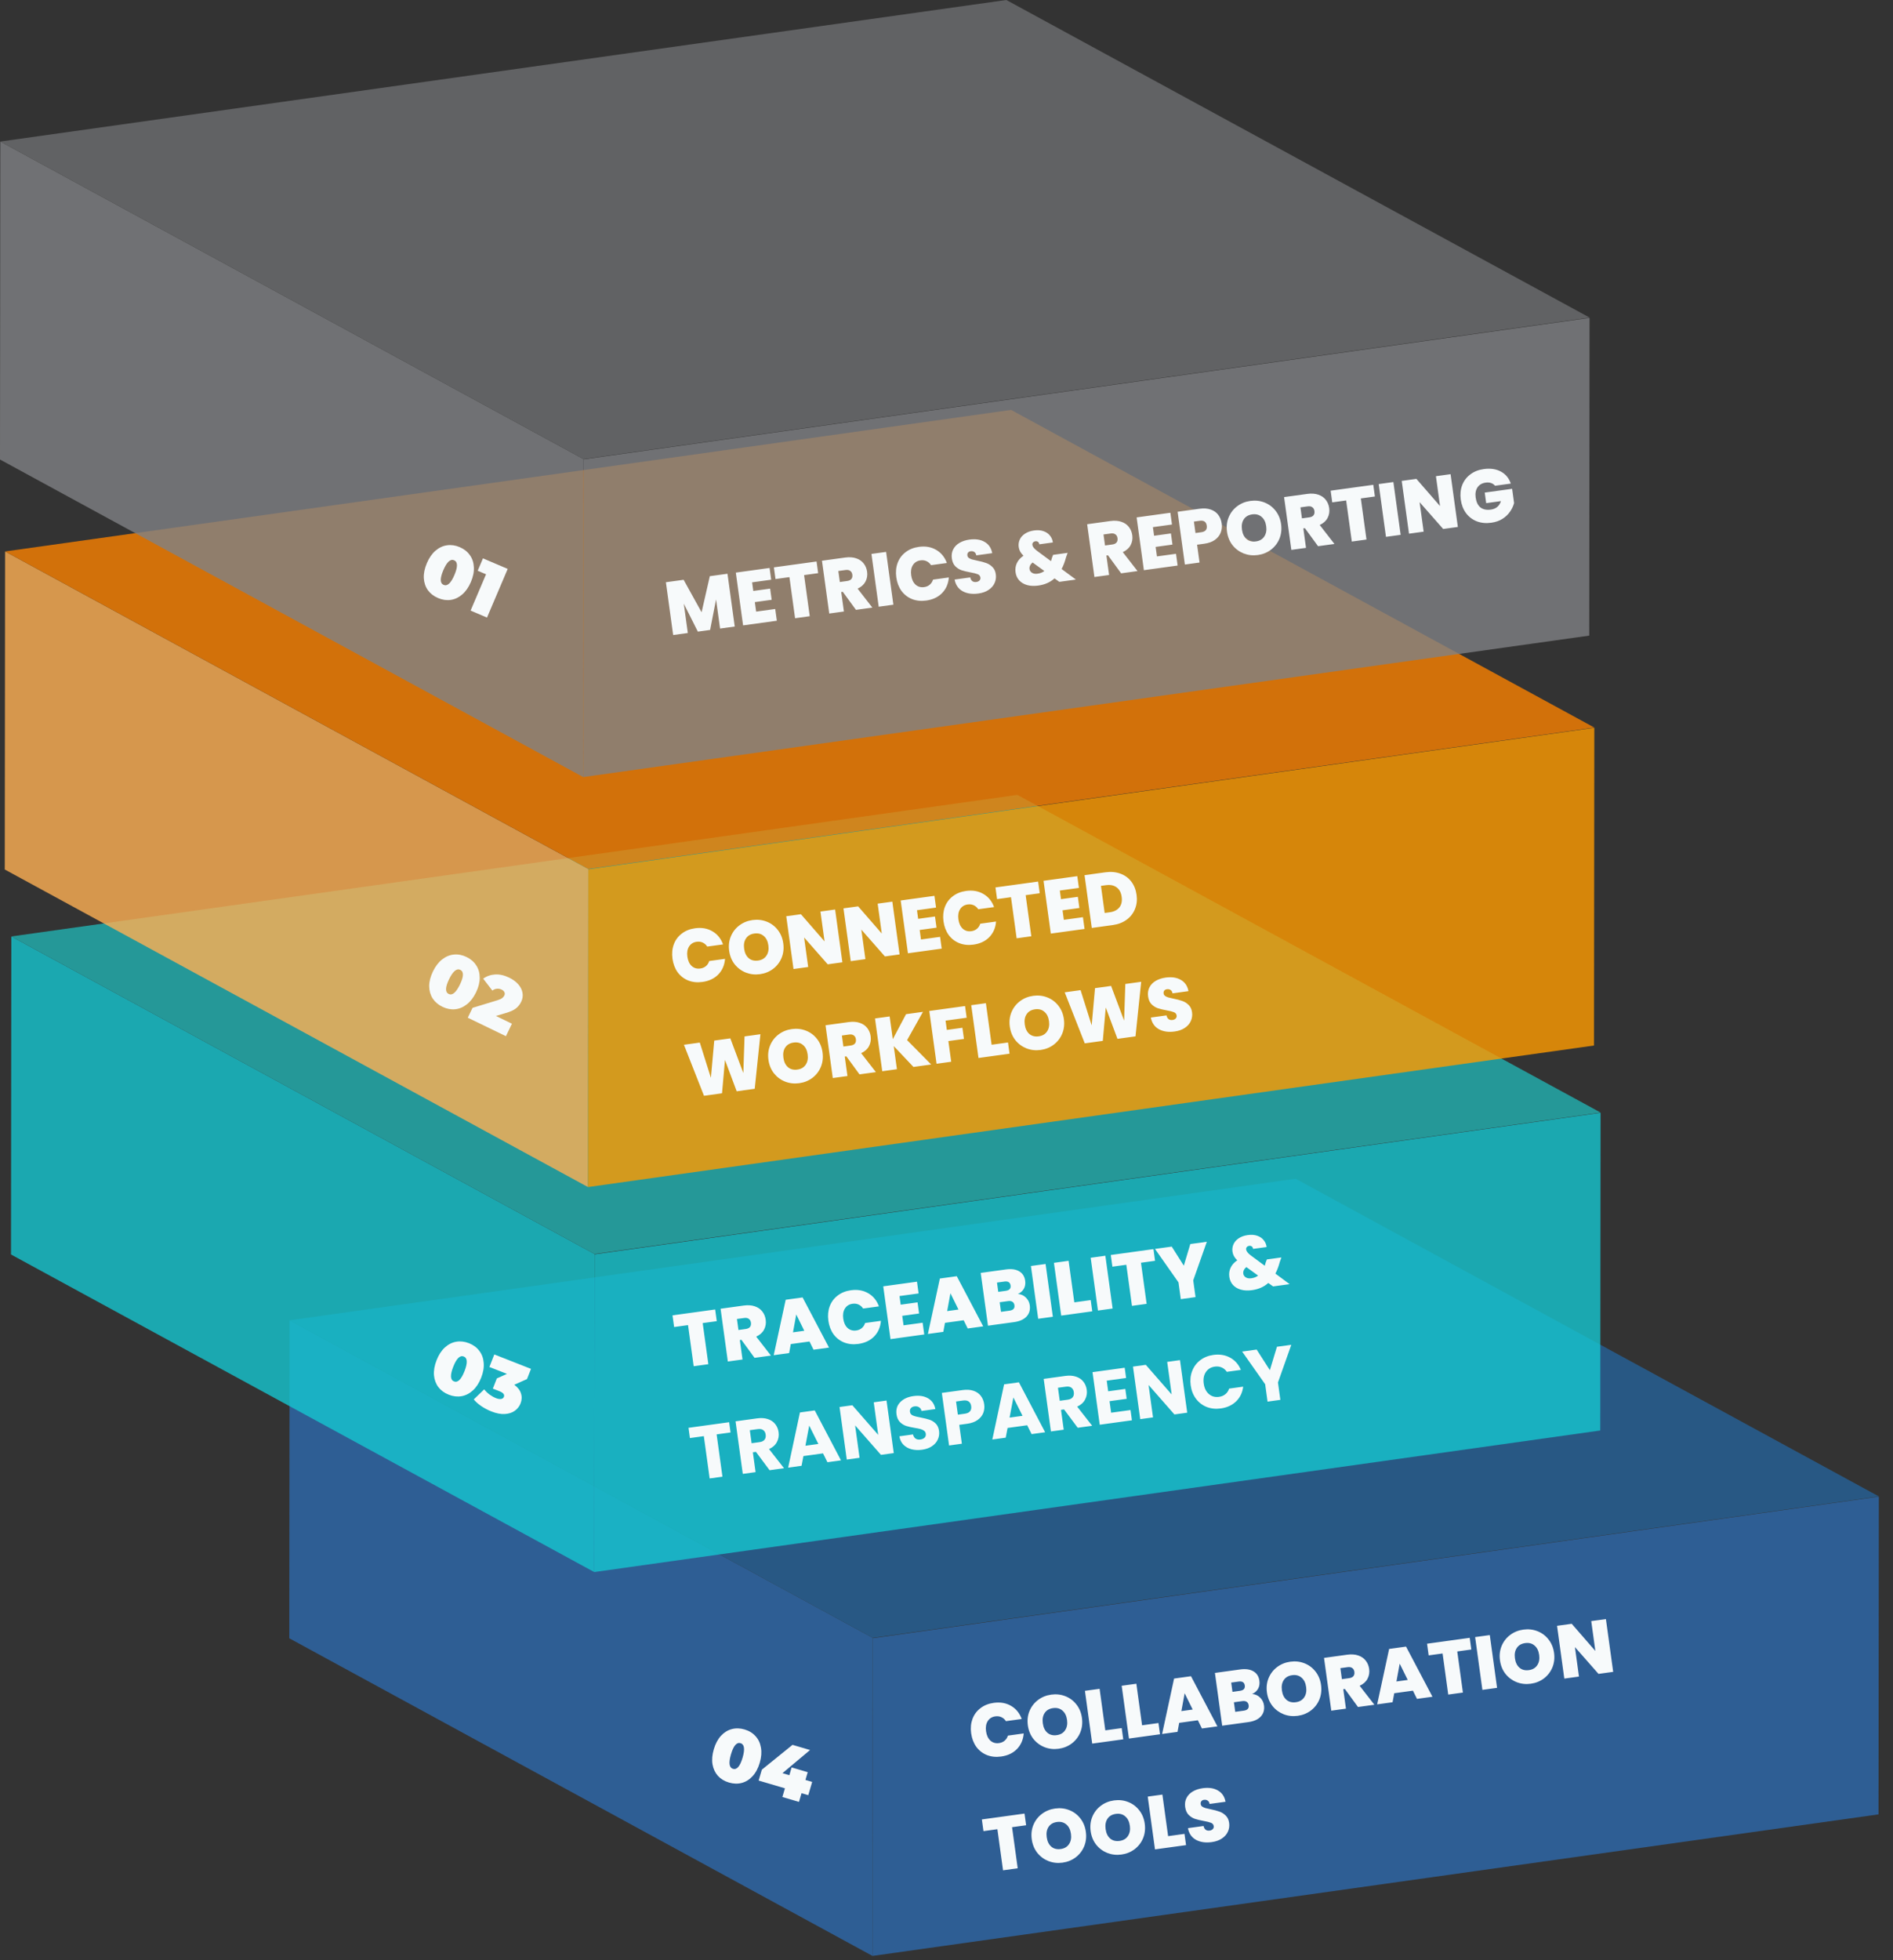
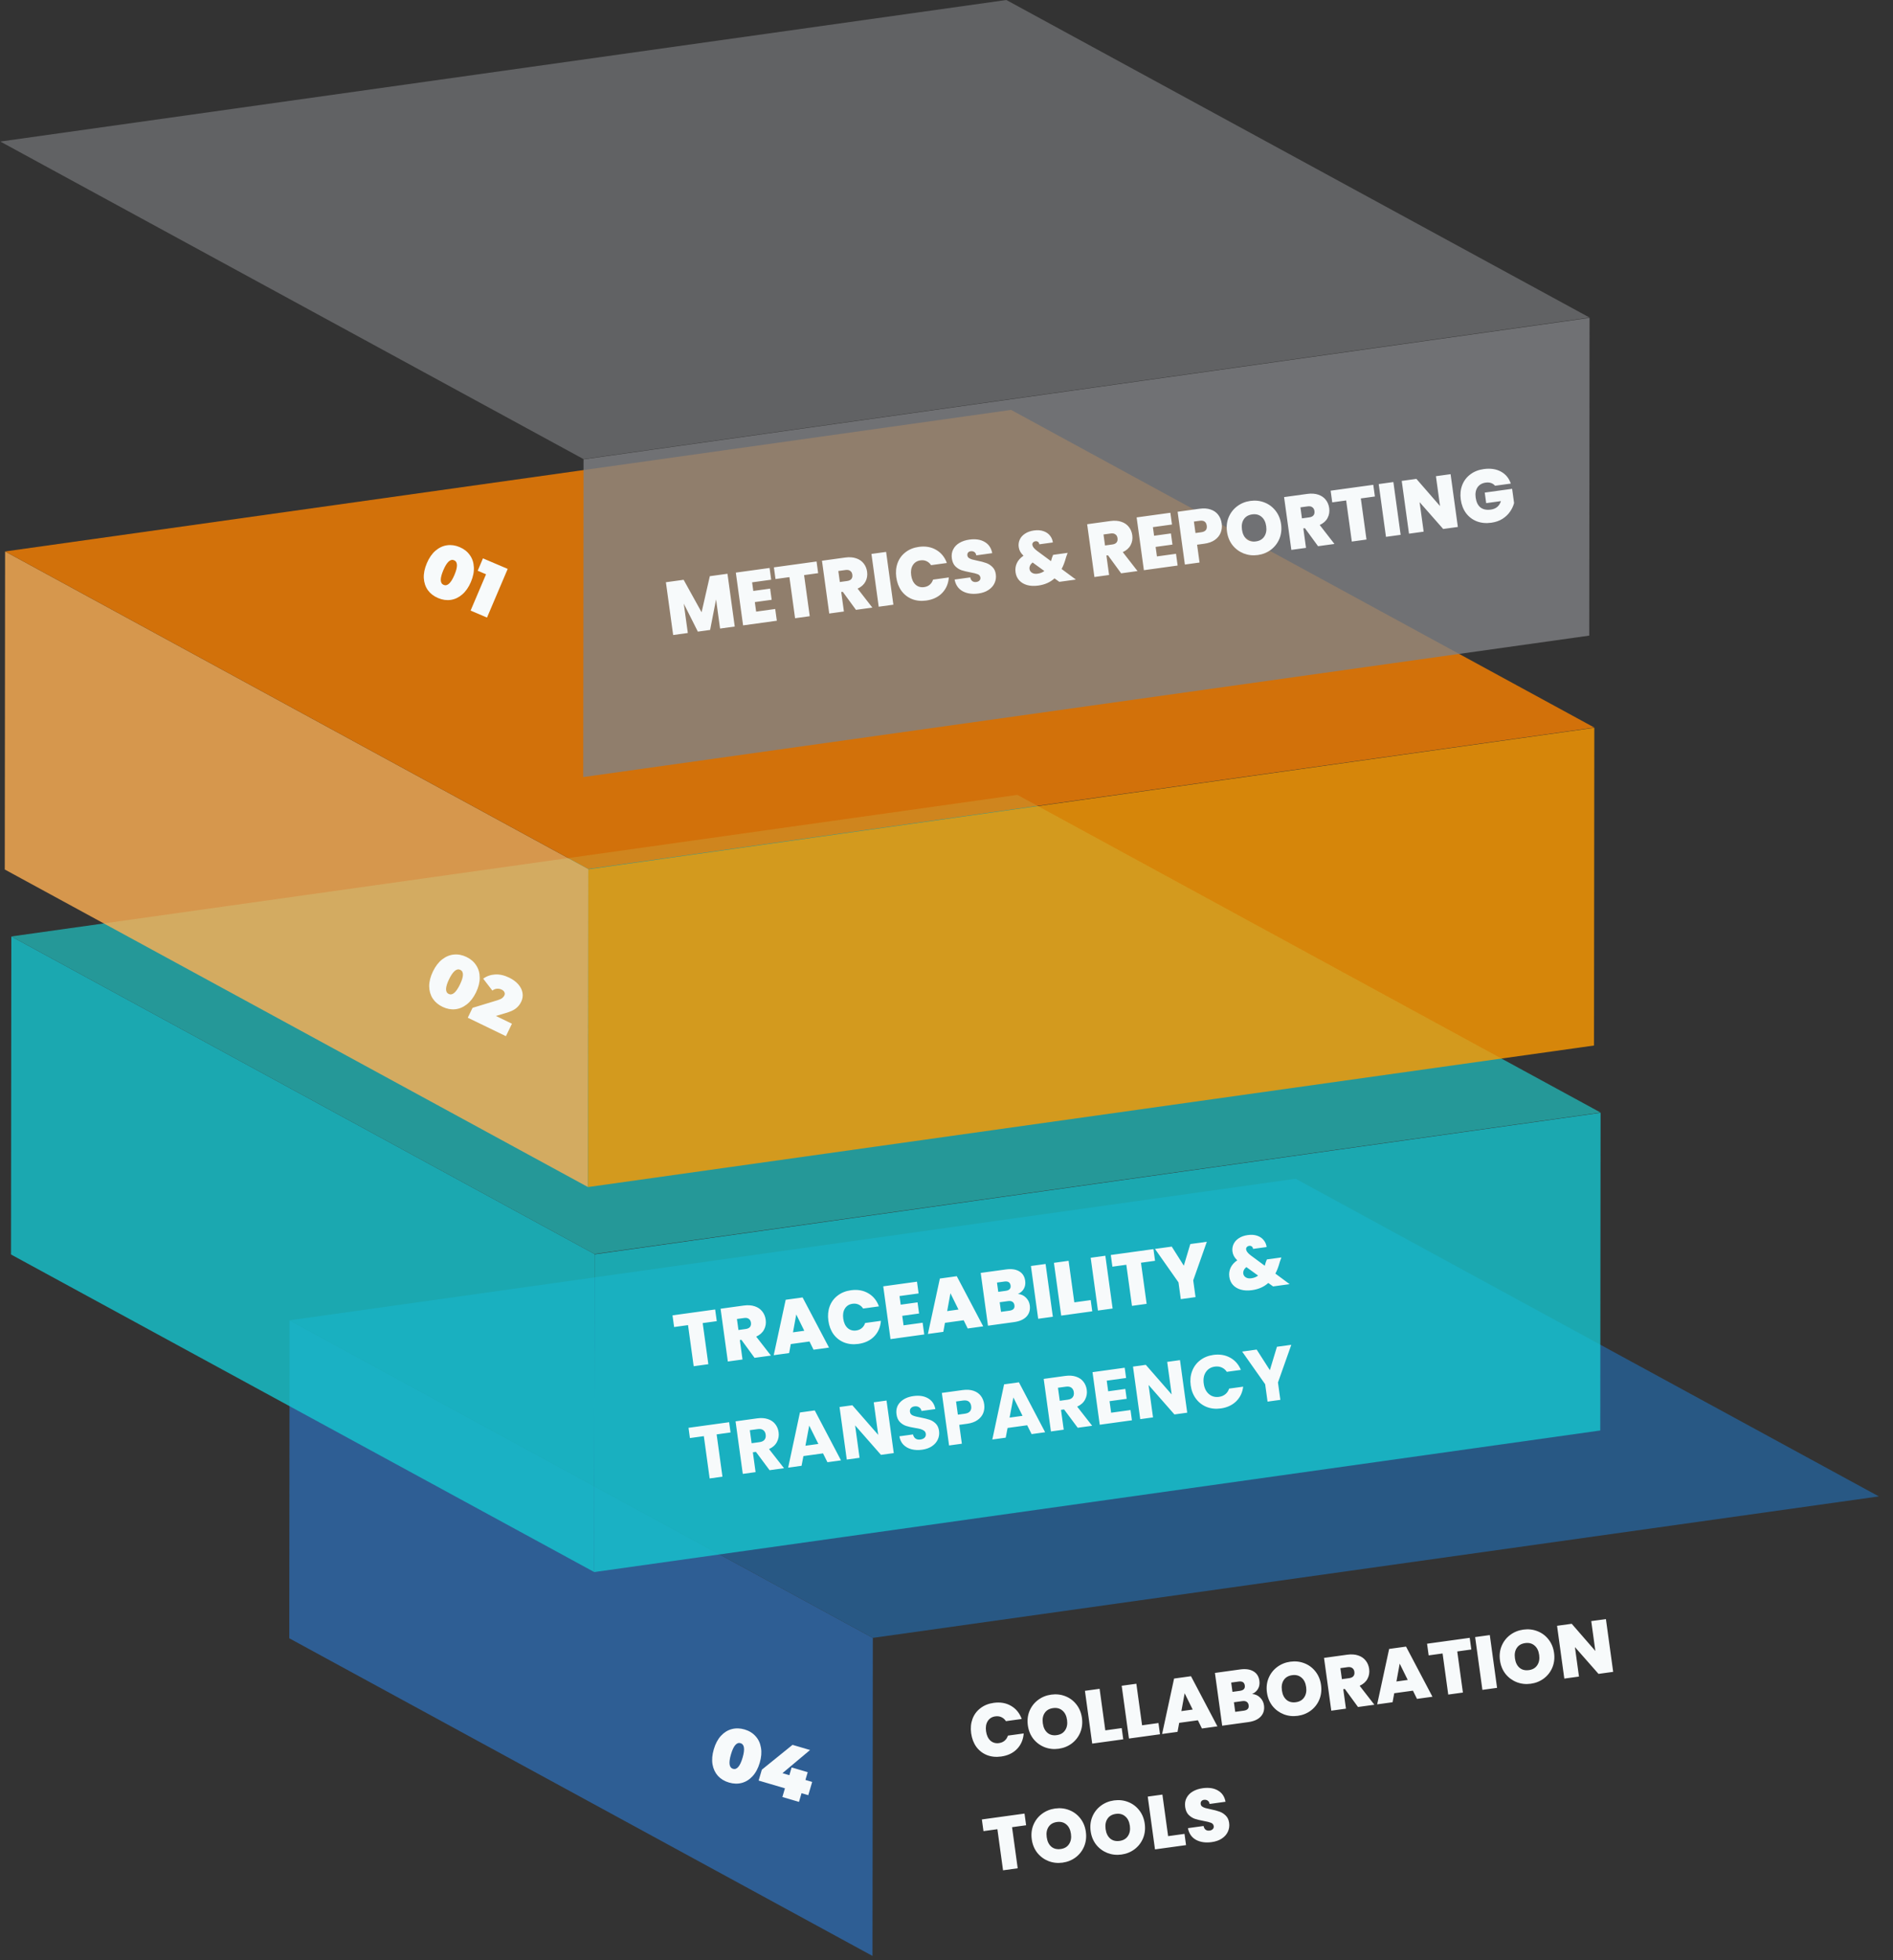
<svg xmlns="http://www.w3.org/2000/svg" width="401" height="415" viewBox="0 0 401 415" fill="none">
  <rect x="0" y="0" width="401" height="415" fill="#333333" stroke="none" />
  <g opacity="0.8">
    <path d="M184.823 414.092L61.279 346.843L61.347 279.526L184.891 346.758L184.823 414.092Z" fill="#2D69AC" />
    <path d="M184.891 346.758L61.347 279.526L274.456 249.558L398 316.807L184.891 346.758Z" fill="#256299" />
-     <path d="M398 316.858L397.932 384.124L184.823 414.092L184.891 346.826L398 316.858Z" fill="#2D69AC" />
  </g>
  <path d="M154.421 377.384C153.47 377.104 152.69 376.636 152.083 375.979C151.489 375.314 151.106 374.501 150.933 373.538C150.773 372.569 150.865 371.5 151.208 370.334C151.551 369.167 152.051 368.225 152.707 367.506C153.377 366.78 154.139 366.304 154.995 366.078C155.864 365.845 156.775 365.868 157.726 366.148C158.678 366.429 159.451 366.901 160.045 367.565C160.652 368.222 161.035 369.035 161.195 370.005C161.368 370.968 161.282 372.032 160.939 373.199C160.596 374.366 160.09 375.312 159.421 376.038C158.764 376.756 158.002 377.232 157.133 377.466C156.277 377.692 155.373 377.665 154.421 377.384ZM155.275 374.483C156.093 374.724 156.769 373.939 157.302 372.128C157.834 370.317 157.691 369.291 156.873 369.049C156.054 368.808 155.379 369.594 154.846 371.405C154.313 373.216 154.456 374.242 155.275 374.483ZM171.218 380.062L169.791 379.642L169.249 381.484L165.734 380.449L166.276 378.607L160.705 376.966L161.382 374.664L167.882 369.406L171.596 370.499L165.752 375.4L167.21 375.829L167.693 374.187L171.1 375.19L170.617 376.833L172.045 377.253L171.218 380.062Z" fill="#F7FAFB" />
  <path d="M205.722 366.953C205.571 365.854 205.664 364.845 206 363.927C206.346 362.997 206.909 362.235 207.689 361.643C208.467 361.041 209.406 360.664 210.505 360.513C211.9 360.321 213.124 360.535 214.179 361.154C215.232 361.763 215.983 362.688 216.434 363.928L213.09 364.389C212.831 363.994 212.506 363.71 212.116 363.537C211.737 363.364 211.315 363.309 210.85 363.373C210.132 363.471 209.591 363.81 209.229 364.387C208.876 364.952 208.759 365.663 208.877 366.519C208.996 367.386 209.303 368.049 209.796 368.508C210.3 368.956 210.91 369.13 211.629 369.031C212.094 368.967 212.485 368.8 212.804 368.53C213.132 368.259 213.368 367.898 213.511 367.448L216.855 366.988C216.756 368.304 216.283 369.403 215.435 370.284C214.586 371.155 213.464 371.686 212.069 371.878C210.97 372.029 209.965 371.925 209.054 371.566C208.142 371.196 207.395 370.615 206.812 369.823C206.238 369.019 205.875 368.063 205.722 366.953ZM224.26 370.232C223.214 370.376 222.218 370.266 221.274 369.9C220.329 369.524 219.538 368.939 218.901 368.143C218.273 367.336 217.883 366.383 217.732 365.284C217.581 364.185 217.699 363.167 218.087 362.231C218.484 361.283 219.088 360.505 219.898 359.898C220.708 359.292 221.636 358.916 222.682 358.772C223.739 358.627 224.734 358.738 225.668 359.104C226.611 359.47 227.397 360.056 228.025 360.863C228.652 361.66 229.041 362.608 229.192 363.707C229.343 364.806 229.226 365.829 228.839 366.776C228.451 367.712 227.853 368.489 227.044 369.106C226.234 369.713 225.306 370.088 224.26 370.232ZM223.863 367.347C224.655 367.238 225.243 366.894 225.626 366.313C226.02 365.732 226.157 365.007 226.038 364.141C225.916 363.253 225.587 362.588 225.052 362.145C224.527 361.689 223.868 361.516 223.075 361.625C222.272 361.736 221.679 362.081 221.296 362.662C220.911 363.231 220.78 363.96 220.902 364.848C221.023 365.725 221.346 366.391 221.872 366.846C222.396 367.291 223.06 367.458 223.863 367.347ZM234.142 366.336L237.614 365.859L237.941 368.236L231.363 369.142L229.825 357.967L232.932 357.539L234.142 366.336ZM241.928 365.265L245.4 364.787L245.727 367.165L239.149 368.07L237.611 356.895L240.718 356.468L241.928 365.265ZM253.753 364.202L249.791 364.748L249.439 366.654L246.174 367.103L248.71 355.368L252.292 354.875L257.888 365.491L254.607 365.942L253.753 364.202ZM252.65 361.932L250.947 358.484L250.256 362.261L252.65 361.932ZM265.243 358.632C265.919 358.69 266.482 358.946 266.932 359.401C267.391 359.844 267.665 360.387 267.754 361.032C267.885 361.983 267.66 362.773 267.079 363.402C266.498 364.031 265.616 364.427 264.432 364.59L258.9 365.351L257.362 354.177L262.72 353.439C263.861 353.282 264.789 353.413 265.503 353.832C266.228 354.249 266.654 354.917 266.78 355.836C266.871 356.491 266.772 357.065 266.484 357.557C266.206 358.036 265.792 358.395 265.243 358.632ZM261.08 358.187L262.649 357.971C263.431 357.864 263.778 357.488 263.689 356.843C263.597 356.177 263.16 355.898 262.379 356.006L260.809 356.222L261.08 358.187ZM263.469 362.171C264.251 362.063 264.597 361.682 264.507 361.027C264.46 360.688 264.319 360.444 264.083 360.294C263.858 360.142 263.555 360.092 263.174 360.144L261.383 360.391L261.662 362.419L263.469 362.171ZM274.907 363.261C273.861 363.405 272.866 363.295 271.922 362.929C270.977 362.553 270.185 361.968 269.548 361.173C268.92 360.365 268.531 359.412 268.38 358.313C268.228 357.214 268.347 356.197 268.735 355.26C269.132 354.312 269.735 353.534 270.545 352.928C271.356 352.321 272.284 351.945 273.33 351.801C274.387 351.656 275.382 351.767 276.315 352.134C277.259 352.499 278.045 353.085 278.673 353.892C279.299 354.689 279.688 355.637 279.84 356.736C279.991 357.835 279.873 358.858 279.487 359.805C279.099 360.741 278.5 361.518 277.692 362.135C276.881 362.742 275.953 363.117 274.907 363.261ZM274.51 360.377C275.303 360.268 275.89 359.923 276.274 359.343C276.667 358.761 276.805 358.037 276.685 357.17C276.563 356.282 276.235 355.617 275.7 355.174C275.174 354.719 274.515 354.545 273.723 354.655C272.919 354.765 272.326 355.111 271.943 355.691C271.559 356.261 271.427 356.989 271.55 357.877C271.67 358.754 271.994 359.42 272.519 359.875C273.043 360.32 273.707 360.487 274.51 360.377ZM287.669 361.392L284.883 357.576L284.55 357.622L285.117 361.743L282.011 362.171L280.473 350.996L285.37 350.322C286.269 350.198 287.051 350.252 287.718 350.483C288.384 350.704 288.913 351.067 289.306 351.573C289.697 352.068 289.939 352.654 290.032 353.33C290.137 354.091 290.018 354.791 289.675 355.431C289.342 356.058 288.79 356.548 288.02 356.902L291.14 360.914L287.669 361.392ZM284.258 355.498L285.795 355.286C286.218 355.228 286.521 355.084 286.705 354.854C286.889 354.624 286.954 354.319 286.902 353.939C286.852 353.58 286.703 353.315 286.453 353.145C286.213 352.962 285.887 352.9 285.475 352.956L283.937 353.168L284.258 355.498ZM299.308 357.933L295.346 358.478L294.994 360.384L291.729 360.833L294.265 349.098L297.847 348.605L303.443 359.221L300.162 359.672L299.308 357.933ZM298.204 355.662L296.502 352.214L295.811 355.991L298.204 355.662ZM311.334 346.748L311.674 349.221L308.694 349.631L309.892 358.333L306.785 358.761L305.588 350.059L302.639 350.465L302.299 347.992L311.334 346.748ZM315.59 346.163L317.128 357.337L314.021 357.765L312.483 346.59L315.59 346.163ZM324.27 356.467C323.224 356.611 322.229 356.501 321.285 356.135C320.339 355.759 319.548 355.174 318.911 354.379C318.283 353.571 317.894 352.618 317.742 351.519C317.591 350.42 317.709 349.403 318.097 348.466C318.494 347.518 319.098 346.74 319.908 346.134C320.718 345.527 321.647 345.151 322.693 345.007C323.749 344.862 324.744 344.973 325.678 345.34C326.622 345.705 327.408 346.291 328.036 347.098C328.662 347.895 329.051 348.843 329.202 349.942C329.354 351.041 329.236 352.064 328.849 353.011C328.461 353.947 327.863 354.724 327.054 355.341C326.244 355.948 325.316 356.323 324.27 356.467ZM323.873 353.583C324.665 353.474 325.253 353.129 325.636 352.548C326.03 351.967 326.167 351.243 326.048 350.376C325.926 349.488 325.597 348.823 325.063 348.38C324.537 347.925 323.878 347.751 323.085 347.861C322.282 347.971 321.689 348.316 321.306 348.897C320.921 349.467 320.79 350.195 320.912 351.083C321.033 351.96 321.356 352.626 321.882 353.081C322.406 353.526 323.07 353.693 323.873 353.583ZM341.724 353.952L338.617 354.38L333.62 348.704L334.48 354.949L331.373 355.377L329.835 344.202L332.942 343.774L337.949 349.529L337.079 343.205L340.186 342.777L341.724 353.952ZM217.026 383.955L217.366 386.427L214.387 386.838L215.584 395.539L212.478 395.967L211.28 387.265L208.332 387.671L207.991 385.198L217.026 383.955ZM225.086 394.345C224.04 394.489 223.045 394.378 222.101 394.013C221.156 393.637 220.365 393.051 219.727 392.256C219.1 391.449 218.71 390.496 218.559 389.397C218.407 388.298 218.526 387.28 218.914 386.344C219.311 385.395 219.914 384.618 220.725 384.011C221.535 383.404 222.463 383.029 223.509 382.885C224.566 382.739 225.561 382.85 226.494 383.217C227.438 383.582 228.224 384.169 228.852 384.976C229.479 385.772 229.867 386.72 230.019 387.819C230.17 388.918 230.052 389.941 229.666 390.888C229.278 391.824 228.679 392.601 227.871 393.219C227.061 393.825 226.132 394.201 225.086 394.345ZM224.689 391.46C225.482 391.351 226.07 391.006 226.453 390.426C226.846 389.844 226.984 389.12 226.864 388.253C226.742 387.366 226.414 386.7 225.879 386.257C225.353 385.802 224.694 385.629 223.902 385.738C223.099 385.848 222.506 386.194 222.122 386.774C221.738 387.344 221.607 388.073 221.729 388.96C221.85 389.837 222.173 390.503 222.698 390.959C223.223 391.403 223.886 391.57 224.689 391.46ZM237.562 392.628C236.516 392.772 235.521 392.661 234.577 392.296C233.632 391.92 232.841 391.334 232.204 390.539C231.576 389.731 231.186 388.778 231.035 387.679C230.884 386.58 231.002 385.563 231.39 384.626C231.787 383.678 232.391 382.901 233.201 382.294C234.011 381.687 234.939 381.312 235.985 381.168C237.042 381.022 238.037 381.133 238.97 381.5C239.914 381.865 240.7 382.451 241.328 383.259C241.955 384.055 242.344 385.003 242.495 386.102C242.646 387.201 242.528 388.224 242.142 389.171C241.754 390.107 241.156 390.884 240.347 391.501C239.537 392.108 238.609 392.484 237.562 392.628ZM237.165 389.743C237.958 389.634 238.546 389.289 238.929 388.709C239.323 388.127 239.46 387.403 239.341 386.536C239.218 385.649 238.89 384.983 238.355 384.54C237.829 384.085 237.17 383.912 236.378 384.021C235.575 384.131 234.982 384.477 234.599 385.057C234.214 385.627 234.083 386.355 234.205 387.243C234.326 388.12 234.649 388.786 235.174 389.242C235.699 389.686 236.362 389.853 237.165 389.743ZM247.445 388.732L250.917 388.254L251.244 390.632L244.666 391.537L243.128 380.362L246.235 379.935L247.445 388.732ZM256.683 389.996C255.384 390.175 254.274 390.015 253.355 389.517C252.434 389.009 251.863 388.183 251.641 387.04L254.954 386.584C255.039 386.97 255.195 387.24 255.42 387.392C255.646 387.544 255.917 387.598 256.234 387.554C256.52 387.515 256.743 387.414 256.903 387.252C257.073 387.078 257.141 386.864 257.106 386.611C257.061 386.283 256.872 386.051 256.541 385.913C256.21 385.776 255.686 385.643 254.968 385.516C254.206 385.373 253.582 385.222 253.097 385.063C252.621 384.891 252.185 384.612 251.787 384.226C251.398 383.827 251.155 383.274 251.058 382.566C250.959 381.847 251.054 381.209 251.344 380.653C251.632 380.085 252.074 379.626 252.672 379.275C253.27 378.923 253.97 378.692 254.773 378.582C256.073 378.403 257.151 378.567 258.006 379.073C258.871 379.568 259.406 380.361 259.61 381.453L256.234 381.918C256.177 381.581 256.036 381.342 255.812 381.201C255.598 381.058 255.339 381.007 255.032 381.049C254.8 381.081 254.619 381.176 254.49 381.334C254.361 381.492 254.314 381.697 254.349 381.951C254.378 382.162 254.482 382.336 254.663 382.473C254.852 382.598 255.076 382.702 255.335 382.784C255.593 382.857 255.971 382.944 256.47 383.048C257.211 383.194 257.826 383.357 258.314 383.537C258.811 383.706 259.253 383.984 259.64 384.372C260.036 384.748 260.28 385.264 260.37 385.919C260.462 386.585 260.375 387.205 260.109 387.78C259.854 388.354 259.431 388.837 258.839 389.231C258.258 389.623 257.539 389.878 256.683 389.996Z" fill="#F7FAFB" />
  <g opacity="0.8">
    <path d="M125.878 332.823L2.333 265.591L2.402 198.257L125.946 265.488L125.878 332.823Z" fill="#15C6D0" />
    <path d="M125.946 265.488L2.402 198.257L215.511 168.289L339.055 235.537L125.946 265.488Z" fill="#22B2B2" />
    <path d="M339.055 235.589L338.986 302.854L125.878 332.823L125.946 265.557L339.055 235.589Z" fill="#15C6D0" />
  </g>
-   <path d="M95.068 295.275C94.144 294.913 93.409 294.378 92.862 293.67C92.328 292.956 92.017 292.113 91.929 291.139C91.856 290.158 92.04 289.102 92.484 287.97C92.928 286.838 93.509 285.943 94.225 285.285C94.955 284.62 95.757 284.213 96.629 284.063C97.516 283.906 98.42 284.009 99.344 284.372C100.267 284.734 100.996 285.272 101.529 285.986C102.077 286.693 102.387 287.537 102.461 288.517C102.549 289.492 102.371 290.545 101.927 291.677C101.483 292.809 100.896 293.707 100.166 294.371C99.449 295.03 98.648 295.437 97.761 295.593C96.889 295.744 95.991 295.638 95.068 295.275ZM96.172 292.46C96.966 292.772 97.708 292.049 98.397 290.291C99.087 288.533 99.034 287.499 98.24 287.187C97.445 286.875 96.704 287.598 96.014 289.356C95.325 291.113 95.377 292.148 96.172 292.46ZM108.931 293.171C109.657 293.685 110.131 294.289 110.351 294.983C110.586 295.671 110.559 296.382 110.271 297.117C110.025 297.743 109.622 298.261 109.06 298.67C108.512 299.074 107.814 299.304 106.967 299.361C106.12 299.419 105.165 299.239 104.103 298.821C103.368 298.533 102.664 298.165 101.992 297.718C101.329 297.275 100.785 296.792 100.36 296.27L102.568 294.145C102.897 294.561 103.28 294.929 103.716 295.249C104.162 295.573 104.613 295.825 105.07 296.004C105.477 296.164 105.832 296.223 106.135 296.181C106.437 296.14 106.639 295.99 106.741 295.732C106.928 295.255 106.609 294.855 105.785 294.532L104.4 293.988L105.247 291.828L107.394 290.866L103.671 289.405L104.711 286.753L112.485 289.805L111.638 291.965L108.931 293.171Z" fill="#F7FAFB" />
  <path d="M151.494 277.232L151.834 279.705L148.854 280.115L150.052 288.817L146.945 289.244L145.747 280.542L142.799 280.948L142.459 278.475L151.494 277.232ZM159.84 287.47L157.053 283.654L156.72 283.7L157.288 287.821L154.181 288.248L152.643 277.074L157.541 276.4C158.439 276.276 159.222 276.33 159.889 276.561C160.554 276.782 161.083 277.145 161.476 277.651C161.867 278.146 162.109 278.732 162.202 279.408C162.307 280.169 162.188 280.869 161.846 281.508C161.512 282.136 160.96 282.626 160.191 282.98L163.311 286.992L159.84 287.47ZM156.428 281.576L157.966 281.364C158.388 281.306 158.691 281.162 158.875 280.932C159.059 280.702 159.125 280.397 159.072 280.017C159.023 279.657 158.873 279.392 158.624 279.222C158.383 279.04 158.057 278.977 157.645 279.034L156.107 279.246L156.428 281.576ZM171.479 284.01L167.516 284.556L167.165 286.461L163.899 286.911L166.435 275.175L170.017 274.682L175.613 285.299L172.332 285.75L171.479 284.01ZM170.375 281.74L168.673 278.291L167.981 282.069L170.375 281.74ZM175.473 279.6C175.322 278.501 175.414 277.493 175.751 276.574C176.097 275.644 176.659 274.883 177.439 274.291C178.218 273.688 179.156 273.311 180.255 273.16C181.65 272.968 182.875 273.182 183.929 273.801C184.982 274.41 185.734 275.335 186.185 276.576L182.84 277.036C182.581 276.641 182.257 276.357 181.867 276.185C181.488 276.011 181.066 275.956 180.601 276.02C179.882 276.119 179.342 276.457 178.98 277.034C178.627 277.6 178.509 278.31 178.627 279.166C178.746 280.033 179.053 280.696 179.547 281.155C180.05 281.603 180.661 281.777 181.379 281.678C181.844 281.614 182.236 281.448 182.554 281.178C182.883 280.906 183.118 280.545 183.261 280.095L186.606 279.635C186.507 280.951 186.034 282.05 185.186 282.931C184.337 283.802 183.214 284.333 181.82 284.525C180.721 284.676 179.716 284.572 178.805 284.213C177.893 283.843 177.145 283.263 176.562 282.471C175.989 281.667 175.626 280.71 175.473 279.6ZM190.549 274.392L190.799 276.215L194.366 275.724L194.691 278.086L191.124 278.577L191.402 280.59L195.443 280.034L195.786 282.522L188.637 283.506L187.099 272.331L194.248 271.347L194.59 273.836L190.549 274.392ZM204.14 279.515L200.177 280.06L199.826 281.966L196.56 282.415L199.096 270.68L202.678 270.187L208.274 280.803L204.993 281.255L204.14 279.515ZM203.036 277.244L201.334 273.796L200.642 277.574L203.036 277.244ZM215.629 273.944C216.305 274.002 216.868 274.258 217.318 274.713C217.777 275.156 218.051 275.7 218.14 276.344C218.271 277.295 218.046 278.085 217.465 278.715C216.884 279.344 216.002 279.74 214.818 279.903L209.286 280.664L207.748 269.489L213.106 268.752C214.247 268.595 215.175 268.726 215.889 269.144C216.614 269.561 217.04 270.229 217.167 271.149C217.257 271.804 217.158 272.377 216.87 272.869C216.592 273.349 216.178 273.707 215.629 273.944ZM211.466 273.5L213.035 273.284C213.817 273.176 214.164 272.8 214.075 272.156C213.983 271.49 213.547 271.211 212.765 271.318L211.195 271.534L211.466 273.5ZM213.855 277.483C214.637 277.376 214.983 276.994 214.893 276.339C214.847 276.001 214.705 275.757 214.469 275.606C214.244 275.454 213.941 275.404 213.56 275.457L211.769 275.703L212.048 277.732L213.855 277.483ZM221.489 267.598L223.027 278.773L219.921 279.2L218.383 268.026L221.489 267.598ZM227.576 275.724L231.047 275.246L231.374 277.624L224.796 278.529L223.258 267.355L226.365 266.927L227.576 275.724ZM234.151 265.855L235.689 277.03L232.582 277.458L231.044 266.283L234.151 265.855ZM244.337 264.453L244.677 266.926L241.697 267.336L242.895 276.038L239.788 276.466L238.591 267.764L235.642 268.17L235.302 265.697L244.337 264.453ZM255.647 262.897L252.765 271.062L253.254 274.613L250.131 275.042L249.642 271.492L244.662 264.409L248.213 263.92L250.772 267.961L252.144 263.379L255.647 262.897ZM269.684 272.351L268.663 271.62C267.753 272.445 266.601 272.953 265.206 273.145C264.329 273.266 263.544 273.229 262.849 273.033C262.165 272.837 261.608 272.504 261.178 272.036C260.758 271.566 260.501 270.993 260.408 270.317C260.315 269.641 260.405 269.004 260.678 268.406C260.96 267.797 261.431 267.269 262.091 266.823C261.781 266.521 261.546 266.225 261.388 265.934C261.229 265.644 261.126 265.324 261.078 264.976C261.002 264.426 261.076 263.905 261.299 263.411C261.522 262.917 261.889 262.501 262.403 262.161C262.925 261.809 263.566 261.581 264.327 261.476C265.099 261.37 265.773 261.422 266.352 261.633C266.928 261.834 267.381 262.149 267.709 262.577C268.046 262.994 268.247 263.472 268.31 264.013L265.441 264.407C265.408 264.164 265.314 263.989 265.159 263.881C265.004 263.773 264.826 263.733 264.626 263.761C264.414 263.79 264.243 263.878 264.113 264.025C263.991 264.16 263.945 264.333 263.974 264.545C264.025 264.915 264.351 265.327 264.952 265.783L267.919 267.975C267.988 267.772 268.057 267.531 268.126 267.252L268.365 266.638L271.44 266.214L271.102 267.165C270.847 268.126 270.535 268.95 270.166 269.636L273.187 271.869L269.684 272.351ZM265.07 270.628C265.63 270.551 266.11 270.361 266.51 270.059L264.016 268.254C263.765 268.461 263.586 268.684 263.479 268.925C263.372 269.166 263.335 269.403 263.367 269.635C263.413 269.973 263.59 270.24 263.897 270.434C264.203 270.629 264.595 270.694 265.07 270.628ZM154.455 301.099L154.754 303.27L151.806 303.676L153.039 312.632L150.328 313.005L149.096 304.049L146.147 304.455L145.849 302.284L154.455 301.099ZM163.022 311.258L160.129 307.376L159.48 307.465L160.058 311.666L157.347 312.039L155.816 300.912L160.365 300.286C161.242 300.165 162.008 300.216 162.663 300.438C163.329 300.658 163.852 301.017 164.232 301.514C164.612 302 164.846 302.571 164.936 303.226C165.038 303.965 164.918 304.655 164.575 305.294C164.243 305.932 163.687 306.429 162.907 306.784L166.081 310.837L163.022 311.258ZM159.216 305.547L160.896 305.316C161.392 305.248 161.745 305.075 161.955 304.799C162.175 304.521 162.255 304.16 162.194 303.716C162.136 303.294 161.963 302.978 161.676 302.77C161.399 302.56 161.013 302.49 160.516 302.558L158.836 302.789L159.216 305.547ZM174.343 307.697L170.191 308.268L169.795 310.326L166.958 310.716L169.453 299.035L172.591 298.603L178.149 309.176L175.28 309.571L174.343 307.697ZM173.358 305.701L171.418 301.817L170.616 306.078L173.358 305.701ZM189.328 307.637L186.618 308.01L181.14 301.771L182.084 308.634L179.374 309.007L177.842 297.88L180.553 297.507L186.035 303.778L185.086 296.883L187.797 296.51L189.328 307.637ZM195.334 306.924C194.52 307.036 193.773 307.004 193.092 306.828C192.411 306.653 191.84 306.333 191.377 305.869C190.926 305.404 190.639 304.808 190.518 304.082L193.402 303.685C193.501 304.091 193.688 304.388 193.961 304.577C194.233 304.755 194.565 304.817 194.956 304.763C195.358 304.708 195.662 304.574 195.87 304.363C196.076 304.14 196.157 303.865 196.112 303.538C196.074 303.263 195.948 303.049 195.733 302.896C195.528 302.741 195.281 302.624 194.99 302.546C194.71 302.466 194.311 302.386 193.794 302.306C193.045 302.183 192.428 302.042 191.943 301.883C191.458 301.723 191.022 301.45 190.635 301.062C190.248 300.673 190.006 300.131 189.91 299.433C189.768 298.398 190.031 297.538 190.702 296.853C191.371 296.158 192.307 295.728 193.512 295.562C194.738 295.393 195.766 295.553 196.598 296.042C197.428 296.519 197.942 297.278 198.139 298.317L195.206 298.72C195.136 298.364 194.965 298.102 194.695 297.935C194.422 297.757 194.096 297.694 193.716 297.747C193.388 297.792 193.136 297.918 192.96 298.125C192.783 298.322 192.717 298.584 192.762 298.911C192.811 299.271 193.019 299.528 193.384 299.682C193.75 299.836 194.308 299.98 195.059 300.113C195.811 300.258 196.424 300.41 196.899 300.571C197.383 300.73 197.819 300.999 198.205 301.376C198.59 301.754 198.829 302.276 198.921 302.941C199.008 303.575 198.923 304.174 198.667 304.737C198.421 305.298 198.013 305.774 197.442 306.165C196.872 306.556 196.169 306.809 195.334 306.924ZM208.486 297.313C208.575 297.957 208.508 298.569 208.287 299.149C208.064 299.718 207.668 300.208 207.1 300.62C206.533 301.032 205.794 301.301 204.885 301.426L203.205 301.657L203.755 305.651L201.045 306.025L199.513 294.897L203.904 294.293C204.791 294.171 205.563 294.221 206.218 294.443C206.873 294.665 207.391 295.025 207.771 295.521C208.152 296.018 208.39 296.615 208.486 297.313ZM204.383 299.299C204.9 299.227 205.269 299.053 205.49 298.775C205.71 298.497 205.789 298.136 205.728 297.692C205.667 297.248 205.493 296.922 205.206 296.714C204.919 296.506 204.517 296.438 203.999 296.509L202.525 296.712L202.909 299.501L204.383 299.299ZM217.592 301.744L213.439 302.316L213.044 304.373L210.207 304.764L212.701 293.082L215.84 292.65L221.397 303.223L218.528 303.618L217.592 301.744ZM216.607 299.748L214.667 295.864L213.864 300.125L216.607 299.748ZM228.297 302.274L225.405 298.392L224.755 298.481L225.333 302.682L222.622 303.055L221.091 291.928L225.64 291.301C226.517 291.181 227.283 291.231 227.938 291.454C228.604 291.674 229.127 292.033 229.508 292.53C229.887 293.016 230.121 293.586 230.212 294.242C230.313 294.981 230.193 295.671 229.85 296.31C229.518 296.948 228.962 297.445 228.182 297.8L231.356 301.853L228.297 302.274ZM224.491 296.563L226.171 296.332C226.668 296.264 227.021 296.091 227.23 295.815C227.45 295.537 227.53 295.176 227.469 294.732C227.411 294.309 227.238 293.994 226.951 293.786C226.675 293.576 226.288 293.506 225.791 293.574L224.111 293.805L224.491 296.563ZM234.44 292.303L234.75 294.554L238.38 294.054L238.668 296.146L235.038 296.646L235.374 299.087L239.479 298.522L239.778 300.693L232.962 301.632L231.431 290.504L238.247 289.566L238.546 291.738L234.44 292.303ZM251.492 299.081L248.782 299.454L243.304 293.215L244.248 300.078L241.538 300.451L240.006 289.324L242.717 288.951L248.199 295.222L247.25 288.327L249.961 287.954L251.492 299.081ZM252.229 293.295C252.078 292.196 252.181 291.186 252.539 290.264C252.895 289.332 253.463 288.57 254.243 287.978C255.032 287.375 255.966 286.998 257.043 286.85C258.364 286.668 259.543 286.861 260.579 287.429C261.616 287.997 262.376 288.862 262.858 290.023L259.878 290.433C259.593 289.999 259.227 289.688 258.781 289.502C258.346 289.314 257.87 289.256 257.352 289.327C256.517 289.442 255.881 289.826 255.443 290.478C255.005 291.131 254.853 291.943 254.987 292.915C255.121 293.887 255.487 294.628 256.085 295.138C256.682 295.648 257.399 295.846 258.233 295.731C258.751 295.659 259.194 295.475 259.562 295.176C259.941 294.877 260.209 294.479 260.367 293.984L263.347 293.573C263.196 294.822 262.698 295.859 261.853 296.686C261.008 297.502 259.924 298.001 258.603 298.183C257.525 298.332 256.526 298.227 255.604 297.869C254.692 297.499 253.939 296.919 253.346 296.129C252.753 295.338 252.38 294.394 252.229 293.295ZM273.541 284.709L270.715 292.689L271.221 296.366L268.51 296.739L268.004 293.062L263.127 286.142L266.202 285.719L268.999 290.082L270.498 285.128L273.541 284.709Z" fill="#F7FAFB" />
  <g opacity="0.8">
    <path d="M124.553 251.316L1.009 184.084L1.078 116.75L124.622 183.982L124.553 251.316Z" fill="#FFB054" />
    <path d="M124.622 183.982L1.078 116.75L214.186 86.782L337.731 154.031L124.622 183.982Z" fill="#FA8100" />
    <path d="M337.73 154.082L337.662 221.348L124.553 251.316L124.622 184.05L337.73 154.082Z" fill="#FF9B00" />
  </g>
  <path d="M93.728 213.151C92.835 212.719 92.142 212.13 91.651 211.382C91.173 210.63 90.928 209.765 90.915 208.787C90.916 207.804 91.182 206.765 91.711 205.67C92.24 204.575 92.887 203.727 93.652 203.126C94.431 202.519 95.261 202.174 96.142 202.091C97.038 202.003 97.932 202.175 98.825 202.607C99.718 203.039 100.404 203.631 100.881 204.383C101.373 205.131 101.618 205.996 101.617 206.979C101.63 207.957 101.372 208.993 100.842 210.088C100.313 211.183 99.659 212.034 98.88 212.64C98.115 213.242 97.285 213.587 96.389 213.675C95.508 213.758 94.621 213.583 93.728 213.151ZM95.044 210.429C95.812 210.8 96.607 210.136 97.429 208.437C98.251 206.737 98.277 205.701 97.509 205.329C96.741 204.958 95.946 205.622 95.124 207.322C94.303 209.021 94.276 210.057 95.044 210.429ZM108.445 216.735L107.171 219.371L99.091 215.462L100.101 213.373L105.374 211.765C105.835 211.621 106.169 211.468 106.377 211.308C106.585 211.148 106.737 210.967 106.835 210.765C106.955 210.516 106.962 210.282 106.854 210.064C106.76 209.841 106.555 209.653 106.238 209.499C105.931 209.351 105.604 209.293 105.256 209.326C104.908 209.359 104.59 209.49 104.302 209.718L102.358 207.196C103.091 206.661 103.926 206.366 104.865 206.311C105.809 206.246 106.804 206.467 107.851 206.973C108.647 207.359 109.291 207.83 109.78 208.387C110.269 208.943 110.57 209.545 110.684 210.193C110.797 210.84 110.703 211.476 110.401 212.1C110.132 212.657 109.759 213.122 109.282 213.496C108.82 213.865 108.099 214.191 107.12 214.476L105.046 215.09L108.445 216.735Z" fill="#F7FAFB" />
-   <path d="M142.453 202.966C142.302 201.867 142.394 200.858 142.731 199.939C143.077 199.009 143.639 198.248 144.419 197.656C145.198 197.053 146.136 196.677 147.235 196.525C148.63 196.333 149.855 196.547 150.909 197.166C151.962 197.775 152.714 198.7 153.165 199.941L149.82 200.401C149.561 200.006 149.237 199.722 148.847 199.55C148.468 199.376 148.046 199.321 147.581 199.385C146.862 199.484 146.322 199.822 145.96 200.399C145.607 200.965 145.489 201.675 145.607 202.531C145.726 203.398 146.033 204.061 146.527 204.521C147.03 204.968 147.641 205.143 148.359 205.044C148.824 204.98 149.216 204.813 149.534 204.543C149.863 204.271 150.098 203.911 150.241 203.46L153.586 203C153.487 204.316 153.014 205.415 152.166 206.296C151.317 207.167 150.194 207.698 148.8 207.89C147.701 208.041 146.696 207.937 145.785 207.578C144.873 207.209 144.125 206.628 143.542 205.836C142.969 205.032 142.606 204.075 142.453 202.966ZM160.99 206.245C159.944 206.389 158.949 206.278 158.005 205.913C157.06 205.537 156.268 204.951 155.631 204.156C155.003 203.349 154.614 202.395 154.462 201.296C154.311 200.198 154.43 199.18 154.818 198.244C155.215 197.295 155.818 196.518 156.628 195.911C157.439 195.304 158.367 194.929 159.413 194.785C160.47 194.639 161.465 194.75 162.398 195.117C163.342 195.482 164.128 196.068 164.756 196.876C165.382 197.672 165.771 198.62 165.922 199.719C166.074 200.818 165.956 201.841 165.57 202.788C165.182 203.724 164.583 204.501 163.775 205.118C162.964 205.725 162.036 206.101 160.99 206.245ZM160.593 203.36C161.386 203.251 161.973 202.906 162.357 202.326C162.75 201.744 162.887 201.02 162.768 200.153C162.646 199.266 162.318 198.6 161.783 198.157C161.257 197.702 160.598 197.529 159.806 197.638C159.002 197.748 158.409 198.094 158.026 198.674C157.642 199.244 157.51 199.973 157.633 200.86C157.753 201.737 158.076 202.403 158.602 202.859C159.126 203.303 159.79 203.47 160.593 203.36ZM178.444 203.729L175.337 204.157L170.341 198.481L171.2 204.726L168.093 205.154L166.555 193.979L169.662 193.552L174.67 199.307L173.799 192.982L176.906 192.555L178.444 203.729ZM190.564 202.061L187.457 202.489L182.461 196.813L183.32 203.058L180.214 203.486L178.676 192.311L181.782 191.884L186.79 197.639L185.919 191.314L189.026 190.887L190.564 202.061ZM194.245 192.704L194.496 194.527L198.062 194.036L198.387 196.398L194.821 196.888L195.098 198.902L199.14 198.345L199.482 200.834L192.334 201.818L190.796 190.643L197.944 189.659L198.287 192.148L194.245 192.704ZM199.865 195.064C199.714 193.965 199.806 192.956 200.143 192.038C200.488 191.107 201.051 190.346 201.831 189.754C202.61 189.152 203.548 188.775 204.647 188.623C206.042 188.431 207.267 188.645 208.321 189.265C209.374 189.873 210.126 190.798 210.576 192.039L207.232 192.499C206.973 192.104 206.649 191.82 206.259 191.648C205.88 191.474 205.457 191.419 204.992 191.483C204.274 191.582 203.734 191.92 203.372 192.498C203.019 193.063 202.901 193.774 203.019 194.63C203.138 195.496 203.445 196.159 203.939 196.619C204.442 197.066 205.053 197.241 205.771 197.142C206.236 197.078 206.628 196.911 206.946 196.641C207.275 196.37 207.51 196.009 207.653 195.558L210.997 195.098C210.899 196.415 210.425 197.513 209.578 198.394C208.728 199.265 207.606 199.796 206.212 199.988C205.113 200.14 204.108 200.036 203.197 199.676C202.285 199.307 201.537 198.726 200.954 197.934C200.381 197.13 200.017 196.173 199.865 195.064ZM219.908 186.636L220.248 189.109L217.268 189.519L218.466 198.221L215.359 198.649L214.162 189.947L211.213 190.352L210.873 187.88L219.908 186.636ZM224.507 188.539L224.757 190.362L228.324 189.871L228.649 192.233L225.082 192.723L225.36 194.736L229.401 194.18L229.744 196.669L222.595 197.653L221.057 186.478L228.206 185.494L228.548 187.983L224.507 188.539ZM234.163 184.674C235.336 184.513 236.394 184.609 237.337 184.964C238.288 185.307 239.06 185.868 239.652 186.648C240.244 187.428 240.614 188.362 240.764 189.451C240.913 190.529 240.802 191.524 240.432 192.436C240.073 193.347 239.483 194.106 238.662 194.714C237.851 195.311 236.864 195.689 235.701 195.849L231.279 196.457L229.741 185.283L234.163 184.674ZM235.086 193.139C235.995 193.014 236.674 192.668 237.124 192.1C237.573 191.532 237.735 190.794 237.61 189.885C237.483 188.965 237.127 188.293 236.541 187.868C235.953 187.432 235.205 187.276 234.296 187.401L233.219 187.55L234.008 193.288L235.086 193.139ZM161.08 218.959L159.875 230.511L156.055 231.037L153.575 224.401L152.949 231.465L149.129 231.99L144.88 221.189L148.241 220.726L150.592 228.187L151.3 220.305L154.708 219.836L157.462 227.177L157.719 219.422L161.08 218.959ZM169.309 229.326C168.263 229.47 167.267 229.359 166.324 228.994C165.378 228.618 164.587 228.032 163.95 227.237C163.322 226.43 162.932 225.477 162.781 224.378C162.63 223.279 162.748 222.261 163.136 221.325C163.533 220.377 164.137 219.599 164.947 218.992C165.757 218.385 166.685 218.01 167.731 217.866C168.788 217.721 169.783 217.831 170.717 218.198C171.661 218.563 172.446 219.15 173.074 219.957C173.701 220.754 174.09 221.702 174.241 222.801C174.392 223.899 174.275 224.922 173.888 225.869C173.5 226.806 172.902 227.582 172.093 228.2C171.283 228.807 170.355 229.182 169.309 229.326ZM168.912 226.441C169.704 226.332 170.292 225.987 170.675 225.407C171.069 224.825 171.206 224.101 171.087 223.235C170.965 222.347 170.636 221.682 170.101 221.238C169.576 220.783 168.917 220.61 168.124 220.719C167.321 220.83 166.728 221.175 166.345 221.755C165.96 222.325 165.829 223.054 165.951 223.941C166.072 224.819 166.395 225.485 166.921 225.94C167.445 226.385 168.109 226.552 168.912 226.441ZM182.071 227.456L179.284 223.641L178.952 223.687L179.519 227.808L176.412 228.235L174.874 217.061L179.772 216.386C180.67 216.263 181.453 216.317 182.12 216.548C182.785 216.768 183.315 217.132 183.707 217.638C184.098 218.133 184.341 218.719 184.434 219.395C184.538 220.156 184.419 220.856 184.077 221.495C183.743 222.123 183.191 222.613 182.422 222.967L185.542 226.979L182.071 227.456ZM178.659 221.563L180.197 221.351C180.619 221.293 180.923 221.149 181.106 220.919C181.29 220.689 181.356 220.384 181.303 220.003C181.254 219.644 181.104 219.379 180.855 219.209C180.614 219.027 180.288 218.964 179.876 219.021L178.339 219.233L178.659 221.563ZM193.501 225.883L189.324 221.468L189.998 226.365L186.891 226.793L185.353 215.618L188.46 215.191L189.123 220.009L191.931 214.713L195.514 214.22L192.154 220.206L197.258 225.366L193.501 225.883ZM204.431 212.993L204.771 215.465L200.301 216.08L200.572 218.046L203.869 217.592L204.194 219.954L200.897 220.408L201.499 224.782L198.392 225.21L196.854 214.035L204.431 212.993ZM210.057 221.182L213.528 220.704L213.855 223.082L207.277 223.987L205.739 212.812L208.846 212.385L210.057 221.182ZM220.436 222.289C219.39 222.433 218.395 222.322 217.451 221.957C216.505 221.581 215.714 220.995 215.077 220.2C214.449 219.393 214.06 218.44 213.908 217.341C213.757 216.242 213.876 215.224 214.263 214.288C214.661 213.34 215.264 212.562 216.074 211.955C216.884 211.349 217.813 210.973 218.859 210.829C219.915 210.684 220.911 210.794 221.844 211.161C222.788 211.527 223.574 212.113 224.202 212.92C224.828 213.717 225.217 214.665 225.368 215.764C225.52 216.863 225.402 217.886 225.016 218.832C224.628 219.769 224.029 220.546 223.221 221.163C222.41 221.77 221.482 222.145 220.436 222.289ZM220.039 219.404C220.832 219.295 221.419 218.951 221.802 218.37C222.196 217.788 222.333 217.064 222.214 216.198C222.092 215.31 221.763 214.645 221.229 214.201C220.703 213.746 220.044 213.573 219.251 213.682C218.448 213.793 217.855 214.138 217.472 214.719C217.088 215.288 216.956 216.017 217.079 216.905C217.199 217.782 217.522 218.448 218.048 218.903C218.572 219.348 219.236 219.515 220.039 219.404ZM241.741 207.857L240.537 219.409L236.717 219.935L234.237 213.299L233.61 220.363L229.79 220.889L225.542 210.087L228.902 209.624L231.253 217.086L231.961 209.203L235.369 208.734L238.124 216.075L238.381 208.32L241.741 207.857ZM248.829 218.381C247.529 218.56 246.42 218.401 245.501 217.903C244.58 217.394 244.009 216.568 243.787 215.425L247.1 214.969C247.185 215.356 247.341 215.625 247.566 215.777C247.792 215.929 248.063 215.983 248.38 215.94C248.665 215.9 248.888 215.8 249.049 215.638C249.219 215.464 249.286 215.25 249.251 214.996C249.206 214.668 249.018 214.436 248.687 214.298C248.356 214.161 247.831 214.029 247.114 213.901C246.351 213.759 245.728 213.608 245.243 213.448C244.767 213.277 244.33 212.998 243.932 212.611C243.544 212.212 243.301 211.659 243.203 210.951C243.104 210.232 243.2 209.595 243.489 209.038C243.777 208.471 244.22 208.012 244.818 207.66C245.415 207.309 246.116 207.078 246.919 206.967C248.218 206.788 249.296 206.952 250.152 207.459C251.017 207.954 251.551 208.747 251.755 209.838L248.379 210.303C248.322 209.966 248.182 209.727 247.958 209.586C247.744 209.443 247.484 209.393 247.178 209.435C246.945 209.467 246.764 209.562 246.635 209.719C246.506 209.877 246.459 210.083 246.494 210.336C246.523 210.548 246.628 210.722 246.808 210.859C246.998 210.983 247.222 211.087 247.481 211.17C247.739 211.242 248.117 211.33 248.616 211.433C249.357 211.579 249.972 211.742 250.459 211.923C250.956 212.091 251.399 212.369 251.786 212.758C252.182 213.134 252.425 213.649 252.515 214.305C252.607 214.97 252.52 215.591 252.255 216.165C252 216.739 251.577 217.222 250.985 217.616C250.403 218.008 249.685 218.263 248.829 218.381Z" fill="#F7FAFB" />
  <g opacity="0.8">
-     <path d="M123.544 164.517L0 97.285L0.068 29.968L123.613 97.2L123.544 164.517Z" fill="#808184" />
    <path d="M123.613 97.2L0.069 29.968L213.177 0L336.722 67.231L123.613 97.2Z" fill="#6D6E70" />
    <path d="M336.721 67.3L336.653 134.566L123.544 164.517L123.613 97.251L336.721 67.3Z" fill="#808184" />
  </g>
  <path d="M92.793 126.611C91.881 126.222 91.161 125.666 90.634 124.943C90.121 124.214 89.834 123.362 89.775 122.386C89.729 121.404 89.944 120.354 90.42 119.235C90.896 118.116 91.501 117.238 92.237 116.6C92.986 115.957 93.798 115.572 94.675 115.447C95.565 115.316 96.466 115.445 97.379 115.834C98.292 116.222 99.005 116.781 99.518 117.51C100.045 118.233 100.331 119.085 100.377 120.067C100.437 121.043 100.229 122.091 99.753 123.209C99.277 124.328 98.664 125.209 97.915 125.853C97.18 126.49 96.367 126.875 95.477 127.006C94.601 127.131 93.706 126.999 92.793 126.611ZM93.977 123.828C94.763 124.162 95.525 123.461 96.264 121.724C97.003 119.986 96.98 118.951 96.195 118.616C95.41 118.282 94.648 118.983 93.909 120.721C93.169 122.458 93.192 123.494 93.977 123.828ZM107.548 120.443L103.163 130.748L99.689 129.269L102.959 121.584L101.193 120.831L102.308 118.211L107.548 120.443Z" fill="#F7FAFB" />
  <path d="M154.104 121.471L155.642 132.645L152.535 133.073L151.686 126.907L150.427 133.363L147.827 133.721L144.848 127.8L145.703 134.013L142.597 134.441L141.059 123.266L144.815 122.749L148.62 129.622L150.363 121.985L154.104 121.471ZM159.321 123.288L159.572 125.111L163.139 124.62L163.464 126.982L159.897 127.473L160.174 129.486L164.216 128.929L164.559 131.418L157.41 132.402L155.872 121.227L163.021 120.243L163.363 122.732L159.321 123.288ZM172.973 118.874L173.313 121.346L170.333 121.756L171.531 130.458L168.424 130.886L167.226 122.184L164.278 122.59L163.938 120.117L172.973 118.874ZM181.319 129.111L178.532 125.296L178.199 125.341L178.767 129.463L175.66 129.89L174.122 118.715L179.02 118.041C179.918 117.918 180.701 117.971 181.368 118.203C182.033 118.423 182.562 118.787 182.955 119.292C183.346 119.788 183.588 120.374 183.682 121.05C183.786 121.811 183.667 122.511 183.325 123.15C182.991 123.777 182.439 124.268 181.67 124.621L184.79 128.634L181.319 129.111ZM177.907 123.217L179.445 123.006C179.867 122.948 180.171 122.804 180.354 122.574C180.538 122.344 180.604 122.039 180.551 121.658C180.502 121.299 180.352 121.034 180.103 120.864C179.862 120.682 179.536 120.619 179.124 120.676L177.586 120.887L177.907 123.217ZM187.708 116.846L189.246 128.02L186.139 128.448L184.601 117.273L187.708 116.846ZM189.863 122.218C189.711 121.119 189.804 120.11 190.141 119.192C190.486 118.261 191.049 117.5 191.829 116.908C192.607 116.306 193.546 115.929 194.645 115.778C196.04 115.586 197.264 115.799 198.319 116.419C199.372 117.028 200.123 117.952 200.574 119.193L197.23 119.653C196.971 119.258 196.646 118.975 196.257 118.802C195.877 118.628 195.455 118.573 194.99 118.637C194.272 118.736 193.731 119.074 193.369 119.652C193.017 120.217 192.899 120.928 193.017 121.784C193.136 122.65 193.443 123.313 193.937 123.773C194.44 124.221 195.05 124.395 195.769 124.296C196.234 124.232 196.626 124.065 196.944 123.795C197.272 123.524 197.508 123.163 197.651 122.713L200.995 122.252C200.896 123.569 200.423 124.668 199.575 125.549C198.726 126.419 197.604 126.951 196.209 127.143C195.11 127.294 194.105 127.19 193.195 126.831C192.282 126.461 191.535 125.88 190.952 125.088C190.378 124.284 190.015 123.327 189.863 122.218ZM207.259 125.654C205.959 125.833 204.849 125.673 203.93 125.175C203.01 124.667 202.438 123.841 202.216 122.698L205.529 122.242C205.615 122.629 205.77 122.898 205.996 123.05C206.221 123.202 206.492 123.256 206.809 123.213C207.095 123.173 207.318 123.073 207.478 122.91C207.648 122.736 207.716 122.523 207.681 122.269C207.636 121.941 207.448 121.709 207.117 121.571C206.785 121.434 206.261 121.301 205.544 121.174C204.781 121.031 204.157 120.88 203.672 120.721C203.197 120.55 202.76 120.271 202.362 119.884C201.973 119.485 201.73 118.932 201.633 118.224C201.534 117.505 201.629 116.868 201.919 116.311C202.207 115.744 202.65 115.284 203.247 114.933C203.845 114.581 204.545 114.35 205.348 114.24C206.648 114.061 207.726 114.225 208.582 114.732C209.446 115.226 209.981 116.02 210.185 117.111L206.809 117.576C206.752 117.239 206.611 117 206.387 116.859C206.174 116.716 205.914 116.666 205.607 116.708C205.375 116.74 205.194 116.835 205.065 116.992C204.936 117.15 204.889 117.356 204.924 117.609C204.953 117.821 205.058 117.995 205.238 118.131C205.427 118.256 205.652 118.36 205.911 118.443C206.168 118.515 206.546 118.603 207.045 118.706C207.787 118.852 208.401 119.015 208.889 119.195C209.386 119.364 209.828 119.642 210.215 120.03C210.612 120.407 210.855 120.922 210.945 121.577C211.037 122.243 210.95 122.863 210.684 123.438C210.43 124.012 210.006 124.495 209.414 124.889C208.833 125.281 208.114 125.536 207.259 125.654ZM224.402 123.182L223.381 122.45C222.471 123.275 221.319 123.783 219.924 123.975C219.047 124.096 218.261 124.059 217.567 123.864C216.883 123.667 216.326 123.335 215.895 122.866C215.475 122.397 215.219 121.824 215.126 121.147C215.033 120.471 215.123 119.834 215.396 119.237C215.678 118.627 216.149 118.099 216.809 117.653C216.498 117.351 216.264 117.055 216.105 116.765C215.947 116.474 215.844 116.155 215.796 115.806C215.72 115.257 215.794 114.735 216.017 114.241C216.239 113.748 216.607 113.331 217.12 112.991C217.643 112.639 218.284 112.411 219.045 112.306C219.816 112.2 220.491 112.253 221.069 112.464C221.646 112.664 222.099 112.979 222.427 113.408C222.764 113.824 222.964 114.303 223.028 114.843L220.159 115.238C220.126 114.995 220.032 114.819 219.877 114.711C219.722 114.604 219.544 114.563 219.343 114.591C219.132 114.62 218.961 114.708 218.831 114.855C218.709 114.991 218.663 115.164 218.692 115.375C218.743 115.745 219.069 116.158 219.67 116.613L222.637 118.805C222.706 118.602 222.775 118.361 222.844 118.082L223.083 117.468L226.158 117.045L225.82 117.996C225.565 118.957 225.253 119.78 224.884 120.466L227.905 122.699L224.402 123.182ZM219.788 121.459C220.348 121.381 220.828 121.192 221.228 120.889L218.734 119.084C218.483 119.291 218.304 119.515 218.197 119.756C218.09 119.996 218.053 120.233 218.085 120.466C218.131 120.804 218.308 121.07 218.614 121.265C218.921 121.459 219.312 121.524 219.788 121.459ZM237.492 121.38L234.706 117.564L234.373 117.61L234.94 121.731L231.834 122.159L230.296 110.984L235.193 110.31C236.092 110.186 236.874 110.24 237.541 110.471C238.207 110.692 238.736 111.055 239.129 111.561C239.52 112.056 239.762 112.642 239.855 113.318C239.96 114.079 239.841 114.779 239.498 115.419C239.165 116.046 238.613 116.536 237.843 116.89L240.963 120.902L237.492 121.38ZM234.081 115.486L235.618 115.274C236.041 115.216 236.344 115.072 236.528 114.842C236.712 114.612 236.777 114.307 236.725 113.927C236.675 113.568 236.526 113.303 236.276 113.133C236.036 112.95 235.71 112.888 235.298 112.944L233.76 113.156L234.081 115.486ZM244.224 111.603L244.475 113.425L248.041 112.935L248.366 115.296L244.8 115.787L245.077 117.8L249.119 117.244L249.461 119.732L242.313 120.716L240.775 109.542L247.923 108.558L248.266 111.046L244.224 111.603ZM258.8 110.856C258.893 111.533 258.82 112.173 258.58 112.776C258.349 113.368 257.94 113.876 257.352 114.302C256.774 114.715 256.03 114.984 255.122 115.11L253.584 115.321L254.103 119.094L250.997 119.521L249.459 108.347L254.103 107.707C255.001 107.584 255.784 107.637 256.451 107.869C257.128 108.098 257.664 108.472 258.058 108.988C258.452 109.504 258.7 110.127 258.8 110.856ZM254.48 112.678C255.357 112.558 255.74 112.096 255.63 111.293C255.518 110.479 255.023 110.132 254.146 110.253L252.91 110.423L253.244 112.848L254.48 112.678ZM266.446 117.508C265.4 117.652 264.405 117.541 263.461 117.176C262.516 116.8 261.724 116.214 261.087 115.419C260.459 114.612 260.07 113.659 259.919 112.56C259.767 111.461 259.886 110.443 260.274 109.507C260.671 108.558 261.274 107.781 262.085 107.174C262.895 106.567 263.823 106.192 264.869 106.048C265.926 105.902 266.921 106.013 267.854 106.38C268.798 106.745 269.584 107.332 270.212 108.139C270.838 108.936 271.227 109.883 271.379 110.982C271.53 112.081 271.412 113.104 271.026 114.051C270.638 114.987 270.039 115.764 269.231 116.382C268.421 116.988 267.492 117.364 266.446 117.508ZM266.049 114.623C266.842 114.514 267.43 114.169 267.813 113.589C268.206 113.007 268.344 112.283 268.224 111.417C268.102 110.529 267.774 109.863 267.239 109.42C266.713 108.965 266.054 108.792 265.262 108.901C264.459 109.012 263.865 109.357 263.482 109.937C263.098 110.507 262.967 111.236 263.089 112.123C263.209 113 263.533 113.667 264.058 114.122C264.582 114.566 265.246 114.734 266.049 114.623ZM279.208 115.638L276.422 111.823L276.089 111.868L276.656 115.99L273.55 116.417L272.012 105.242L276.909 104.568C277.808 104.445 278.59 104.499 279.257 104.73C279.923 104.95 280.452 105.314 280.845 105.819C281.236 106.315 281.478 106.901 281.571 107.577C281.676 108.338 281.557 109.038 281.214 109.677C280.881 110.304 280.329 110.795 279.559 111.148L282.68 115.161L279.208 115.638ZM275.797 109.744L277.334 109.533C277.757 109.475 278.06 109.331 278.244 109.101C278.428 108.871 278.493 108.566 278.441 108.185C278.391 107.826 278.242 107.561 277.992 107.391C277.752 107.209 277.426 107.146 277.014 107.203L275.476 107.414L275.797 109.744ZM290.908 102.642L291.248 105.114L288.268 105.525L289.466 114.227L286.359 114.654L285.161 105.952L282.213 106.358L281.873 103.885L290.908 102.642ZM295.164 102.056L296.702 113.231L293.595 113.658L292.057 102.484L295.164 102.056ZM308.821 111.563L305.715 111.99L300.718 106.314L301.578 112.559L298.471 112.987L296.933 101.812L300.04 101.385L305.047 107.14L304.177 100.815L307.283 100.388L308.821 111.563ZM316.692 102.84C316.472 102.569 316.192 102.376 315.853 102.261C315.525 102.145 315.149 102.115 314.727 102.174C313.945 102.281 313.362 102.62 312.977 103.19C312.603 103.758 312.475 104.47 312.593 105.326C312.725 106.288 313.064 106.989 313.609 107.431C314.164 107.861 314.9 108.012 315.82 107.886C316.908 107.736 317.617 107.138 317.947 106.091L314.824 106.521L314.517 104.286L320.318 103.488L320.733 106.499C320.571 107.124 320.288 107.729 319.884 108.312C319.49 108.894 318.957 109.403 318.285 109.84C317.612 110.267 316.815 110.543 315.896 110.67C314.776 110.824 313.75 110.723 312.818 110.366C311.895 109.998 311.137 109.419 310.544 108.628C309.96 107.826 309.591 106.87 309.438 105.76C309.287 104.661 309.385 103.652 309.732 102.732C310.088 101.8 310.662 101.037 311.452 100.444C312.241 99.84 313.196 99.461 314.316 99.307C315.721 99.113 316.93 99.292 317.943 99.841C318.955 100.391 319.653 101.237 320.036 102.38L316.692 102.84Z" fill="#F7FAFB" />
</svg>